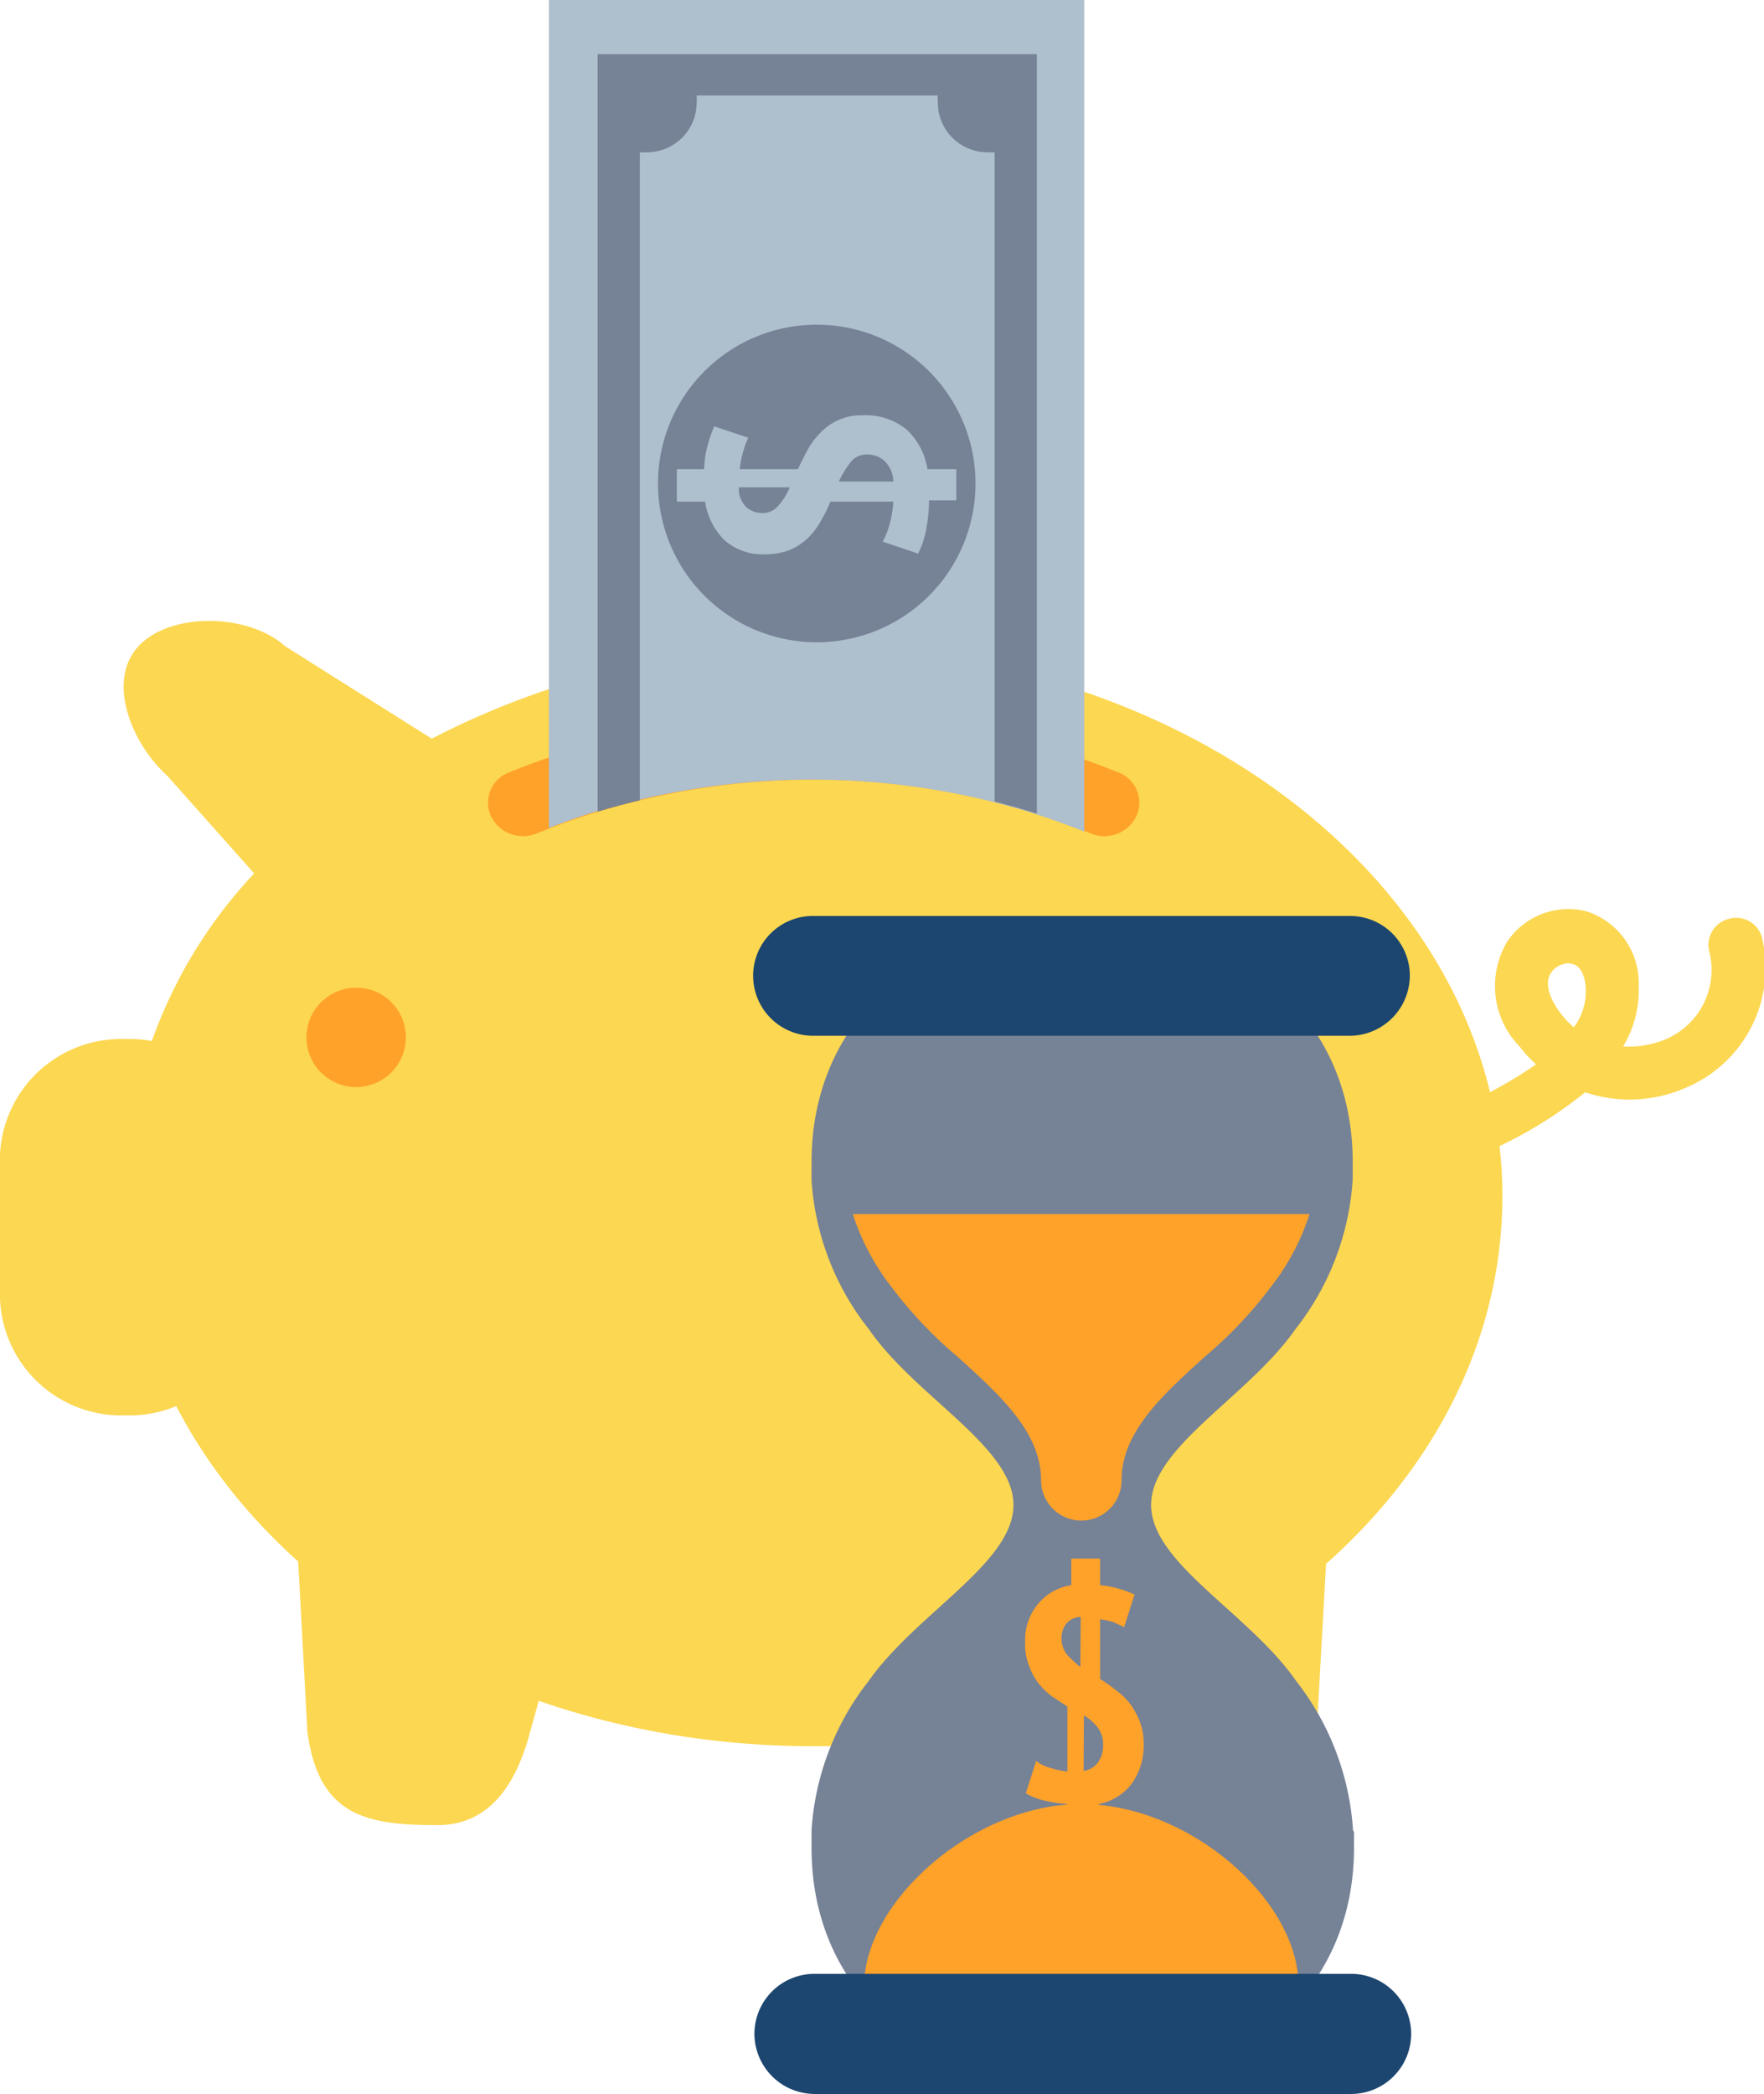
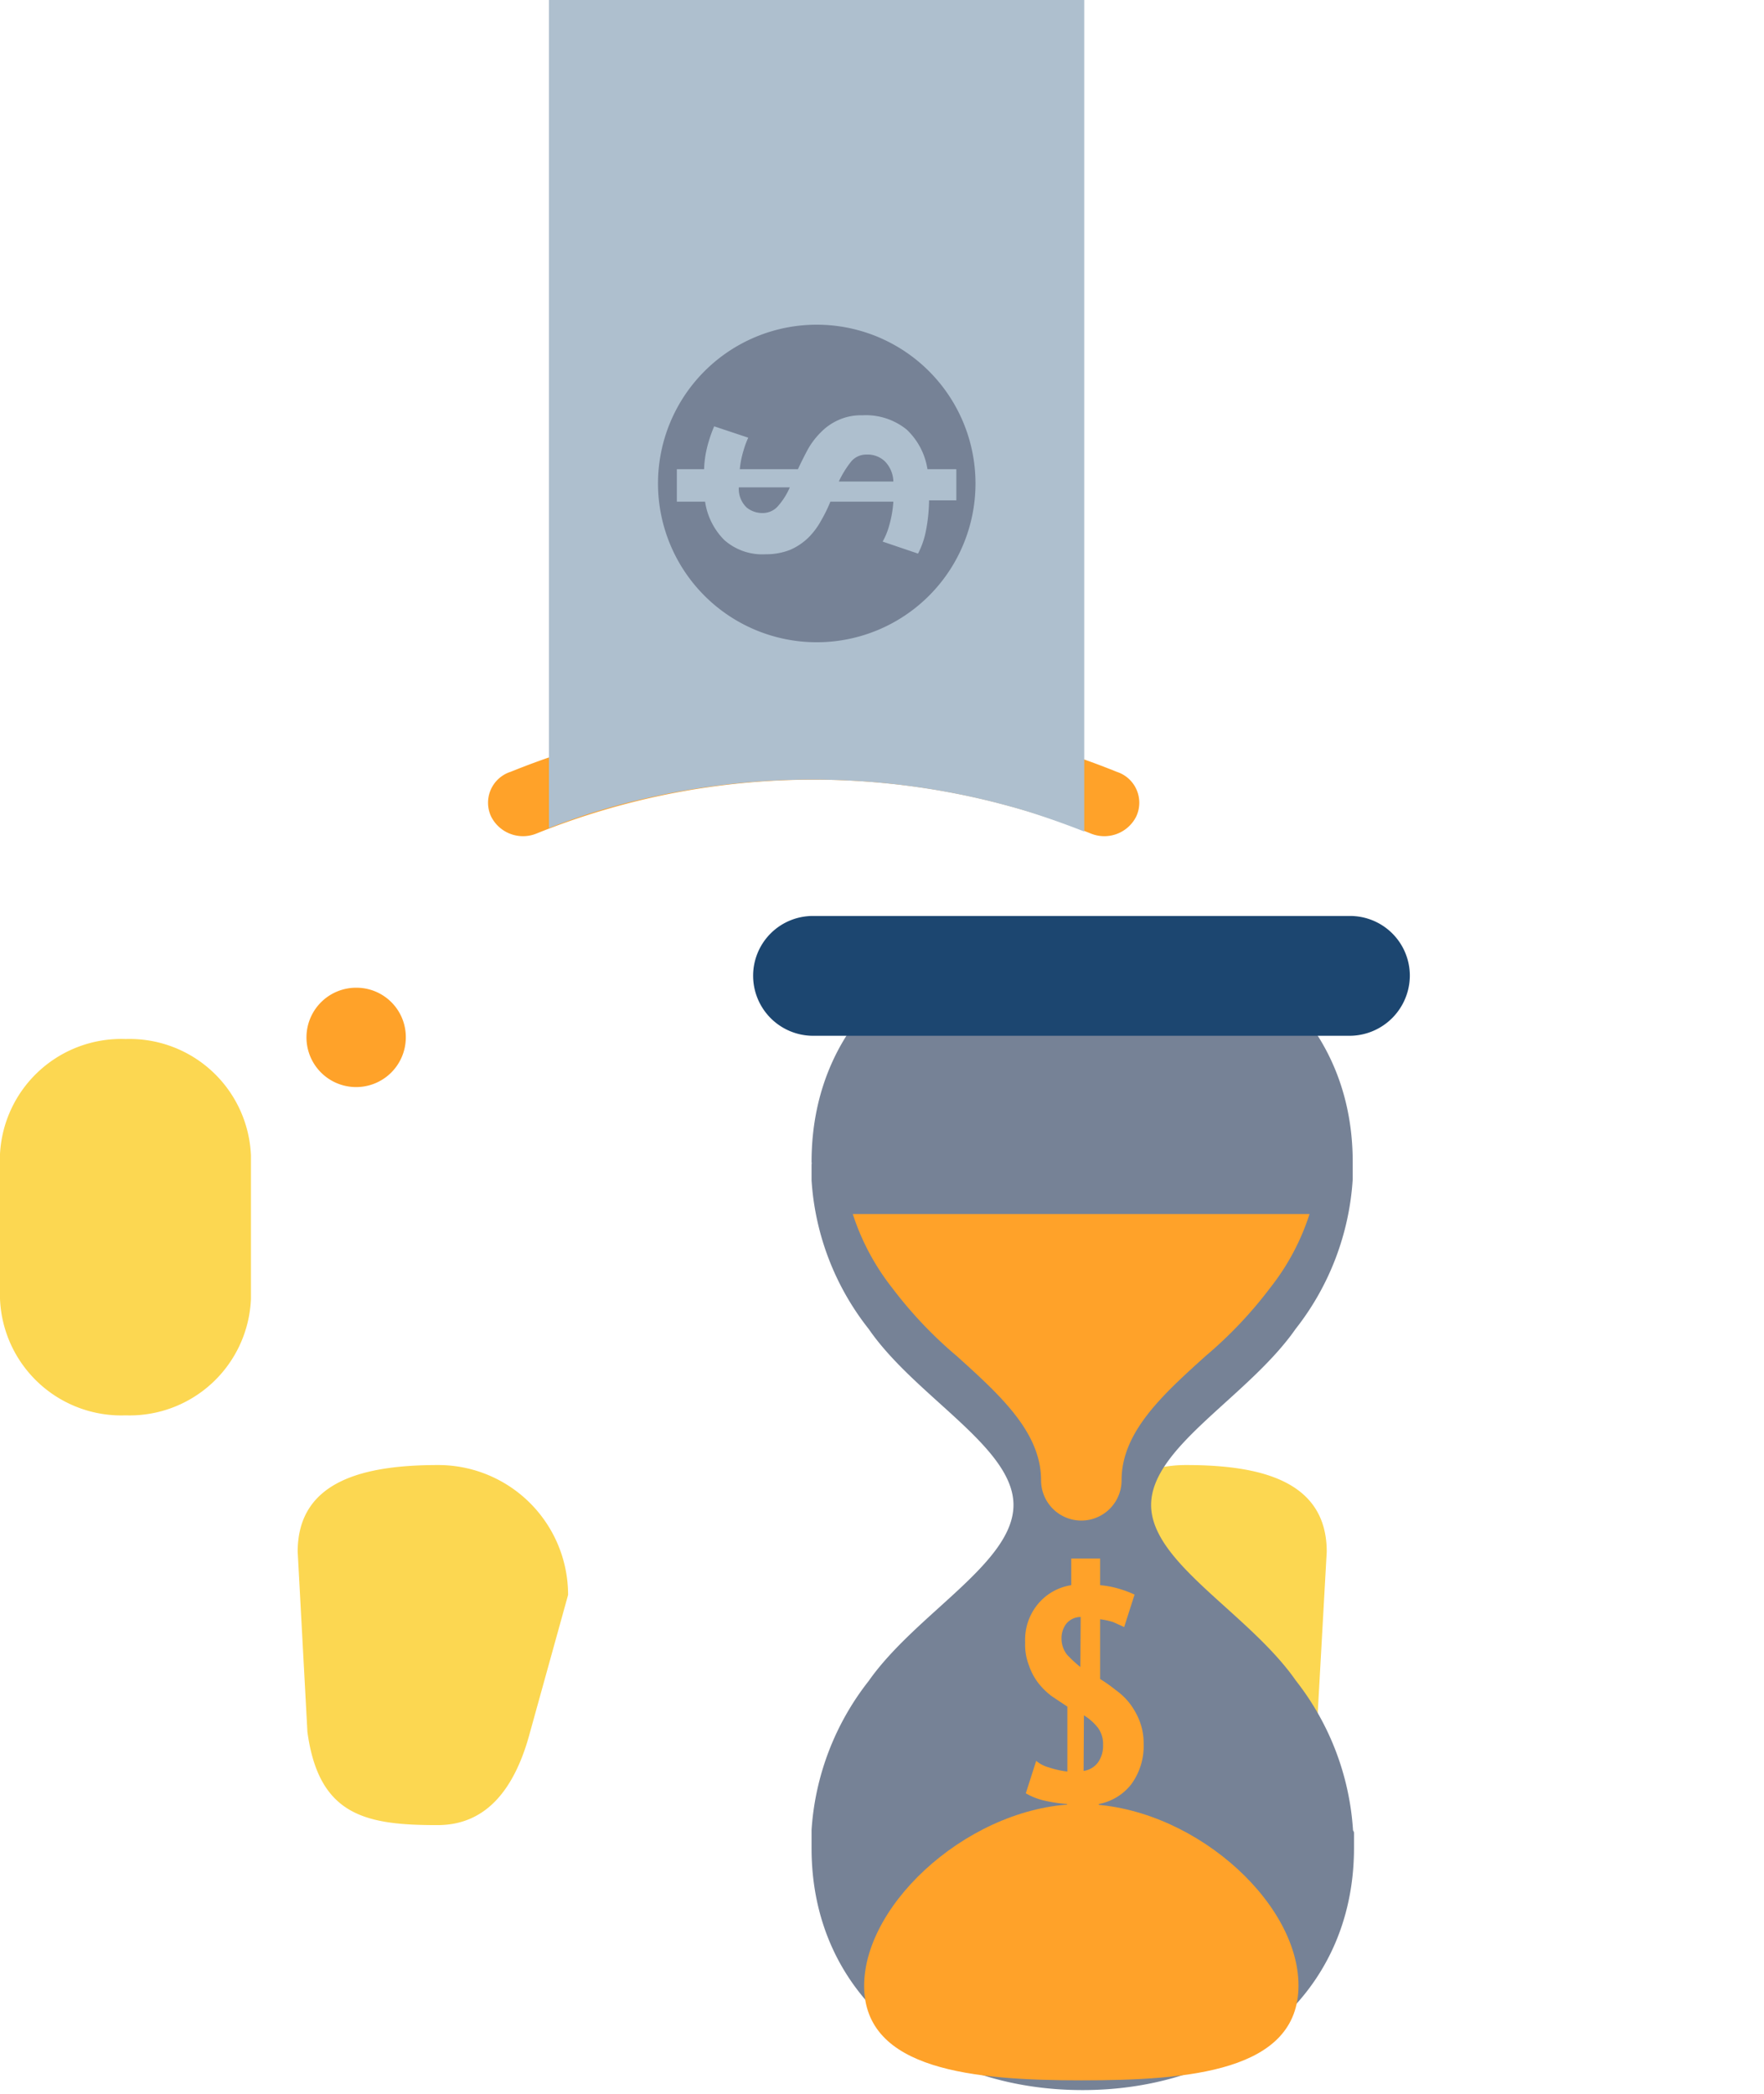
<svg xmlns="http://www.w3.org/2000/svg" viewBox="0 0 54.34 64.5">
  <defs>
    <style>.cls-1{isolation:isolate;}.cls-2{fill:#fcd751;}.cls-3{fill:#ffa229;}.cls-4{fill:#aebfce;}.cls-5,.cls-6{fill:#768296;}.cls-5{mix-blend-mode:multiply;}.cls-7{fill:#1c4670;}</style>
  </defs>
  <title>Asset 4</title>
  <g class="cls-1">
    <g id="Layer_2" data-name="Layer 2">
      <g id="Layer_1-2" data-name="Layer 1">
-         <path class="cls-2" d="M44.27,36a.81.81,0,0,1-.2-1.58,13.28,13.28,0,0,0,3.25-1.64,3.68,3.68,0,0,1-.5-.54A2.67,2.67,0,0,1,46.43,29a2.27,2.27,0,0,1,2.45-.93,2.32,2.32,0,0,1,1.6,2.3A3.37,3.37,0,0,1,50,32.23,3,3,0,0,0,51.33,32a2.32,2.32,0,0,0,1.32-2.71.83.83,0,0,1,.64-1,.82.82,0,0,1,1,.64A4,4,0,0,1,52,33.47a4.31,4.31,0,0,1-3.17.17,13.22,13.22,0,0,1-4.26,2.3A.63.63,0,0,1,44.27,36Zm4.07-6.33a.66.66,0,0,0-.56.29c-.2.3-.08.77.32,1.28a2.92,2.92,0,0,0,.38.4,1.83,1.83,0,0,0,.37-1.14c0-.27-.08-.72-.4-.81Z" />
        <path class="cls-2" d="M16.33,53.34c-.63,2.38-1.84,2.87-2.86,2.87h0c-2.22,0-3.65-.3-4-2.87l-.3-5.55c0-2.22,2.11-2.67,4.33-2.67h0a4,4,0,0,1,4,4Z" />
        <path class="cls-2" d="M33.7,53.34c.63,2.38,1.84,2.87,2.86,2.87h0c2.23,0,3.65-.3,4-2.87l.31-5.55c0-2.22-2.11-2.67-4.34-2.67h0a4,4,0,0,0-4,4Z" />
        <path class="cls-2" d="M7.73,40a3.74,3.74,0,0,1-3.86,3.59h0A3.74,3.74,0,0,1,0,40V35.54A3.74,3.74,0,0,1,3.87,32h0a3.74,3.74,0,0,1,3.86,3.59Z" />
-         <path class="cls-2" d="M25,19.94A25.08,25.08,0,0,0,13.3,22.75L8.78,19.9c-1.11-1-3.51-1.07-4.51,0s-.22,3,.89,4l2.67,3a14.72,14.72,0,0,0-4,9.94c0,9.36,9.5,16.94,21.23,16.94s21.22-7.58,21.22-16.94S36.74,19.94,25,19.94Z" />
        <path class="cls-3" d="M12.5,32A1.53,1.53,0,1,1,11,30.42,1.52,1.52,0,0,1,12.5,32Z" />
        <path class="cls-3" d="M35,25.15a1.1,1.1,0,0,1-1.4.52,22.8,22.8,0,0,0-17.07,0,1.1,1.1,0,0,1-1.4-.52h0a1,1,0,0,1,.6-1.38,24.91,24.91,0,0,1,18.67,0,1,1,0,0,1,.6,1.38Z" />
        <path class="cls-4" d="M16.91,0V25.5c.5-.19,1-.37,1.5-.52s.87-.25,1.3-.35a23,23,0,0,1,10.89.07c.43.11.87.23,1.3.37s1,.34,1.5.54V0Z" />
-         <path class="cls-5" d="M18.41,1.67V25c.43-.13.87-.25,1.3-.35V4.69a1.81,1.81,0,0,0,.23,0,1.53,1.53,0,0,0,1.52-1.53,1.5,1.5,0,0,0,0-.22h7.43a1.5,1.5,0,0,0,0,.22,1.53,1.53,0,0,0,1.52,1.53,1.81,1.81,0,0,0,.23,0v20c.43.11.87.23,1.3.37V1.67Z" />
        <path class="cls-5" d="M26.69,14a.6.6,0,0,0-.49.24,3,3,0,0,0-.36.59h1.68a.92.92,0,0,0-.26-.62A.77.77,0,0,0,26.69,14Z" />
        <path class="cls-5" d="M23,15.63a.76.76,0,0,0,.5.17.62.62,0,0,0,.48-.23,2.15,2.15,0,0,0,.35-.56H22.76A.79.79,0,0,0,23,15.63Z" />
        <path class="cls-5" d="M25.15,10a4.89,4.89,0,1,0,4.9,4.89A4.89,4.89,0,0,0,25.15,10Zm4.31,5.41h-.84a5.08,5.08,0,0,1-.11,1,2.57,2.57,0,0,1-.23.64l-1.09-.37a2.14,2.14,0,0,0,.2-.49,3.41,3.41,0,0,0,.13-.74H25.58a4.6,4.6,0,0,1-.29.59,2.28,2.28,0,0,1-.39.52,1.9,1.9,0,0,1-.55.37,2,2,0,0,1-.76.14,1.77,1.77,0,0,1-1.28-.44,2.11,2.11,0,0,1-.59-1.18h-.87v-1h.84a3.2,3.2,0,0,1,.11-.74,4.38,4.38,0,0,1,.2-.58l1.05.35a2.61,2.61,0,0,0-.15.41,2.78,2.78,0,0,0-.11.56h1.79q.14-.3.3-.6a2.38,2.38,0,0,1,.4-.53,1.75,1.75,0,0,1,.54-.38,1.68,1.68,0,0,1,.74-.15,2,2,0,0,1,1.37.44,2.12,2.12,0,0,1,.64,1.22h.89Z" />
        <path class="cls-6" d="M41.68,56.37a8.32,8.32,0,0,0-1.76-4.61c-1.45-2.08-4.46-3.62-4.46-5.41s3-3.34,4.45-5.42a8.29,8.29,0,0,0,1.76-4.61s0,0,0-.07,0-.31,0-.47c0-4.61-3.74-7.45-8.35-7.44S25,31.17,25,35.79h0a.15.15,0,0,1,0,.07c0,.13,0,.26,0,.39s0,.07,0,.1a8.23,8.23,0,0,0,1.76,4.58c1.44,2.09,4.46,3.63,4.46,5.42s-3,3.34-4.46,5.42A8.29,8.29,0,0,0,25,56.36s0,.06,0,.1,0,.26,0,.39v.07h0c0,4.61,3.74,7.45,8.35,7.45s8.36-2.84,8.36-7.46c0-.16,0-.31,0-.47A.2.2,0,0,0,41.68,56.37Z" />
        <path class="cls-3" d="M40,61.15c0-2.64-3.37-5.59-6.69-5.59s-6.69,3-6.69,5.6,3.38,2.91,6.69,2.91S40,63.8,40,61.15Z" />
        <path class="cls-3" d="M34.55,45.59c0-1.48,1.25-2.62,2.58-3.82a13,13,0,0,0,2-2.11l0,0a7.21,7.21,0,0,0,1.21-2.27H26.27a7.31,7.31,0,0,0,1.21,2.27l0,0a13,13,0,0,0,2,2.11c1.33,1.2,2.59,2.34,2.59,3.82A1.21,1.21,0,0,0,34.55,45.59Z" />
        <path class="cls-3" d="M32.87,55.56a4.67,4.67,0,0,1-.76-.12,2.06,2.06,0,0,1-.51-.21l.32-1a1,1,0,0,0,.38.2,2.93,2.93,0,0,0,.58.13v-2l-.48-.32a2.21,2.21,0,0,1-.41-.4,1.86,1.86,0,0,1-.29-.54,1.75,1.75,0,0,1-.12-.72A1.72,1.72,0,0,1,32,49.37a1.66,1.66,0,0,1,1-.55V48l.89,0v.82a3,3,0,0,1,.58.11,3.41,3.41,0,0,1,.48.18l-.32,1-.33-.15a2.26,2.26,0,0,0-.41-.09v1.84a4.71,4.71,0,0,1,.48.34,2.06,2.06,0,0,1,.43.41,2.28,2.28,0,0,1,.3.53,1.91,1.91,0,0,1,.13.71,2,2,0,0,1-.38,1.25,1.66,1.66,0,0,1-1,.61v.87h-.89Zm.42-5.76a.57.57,0,0,0-.46.23.74.74,0,0,0-.13.42.8.8,0,0,0,.17.51,3.9,3.9,0,0,0,.41.38Zm.09,4.74a.66.66,0,0,0,.45-.27.88.88,0,0,0,.15-.53.84.84,0,0,0-.16-.53,1.59,1.59,0,0,0-.43-.38Z" />
-         <path class="cls-7" d="M43.47,62.64a1.85,1.85,0,0,0-1.85-1.85H25.09a1.85,1.85,0,0,0-1.85,1.85h0a1.86,1.86,0,0,0,1.85,1.85H41.62a1.85,1.85,0,0,0,1.85-1.85Z" />
        <path class="cls-7" d="M43.43,30.05a1.84,1.84,0,0,0-1.85-1.84H25.05a1.84,1.84,0,0,0-1.85,1.84h0a1.85,1.85,0,0,0,1.85,1.85H41.58a1.86,1.86,0,0,0,1.85-1.86Z" />
      </g>
    </g>
  </g>
</svg>